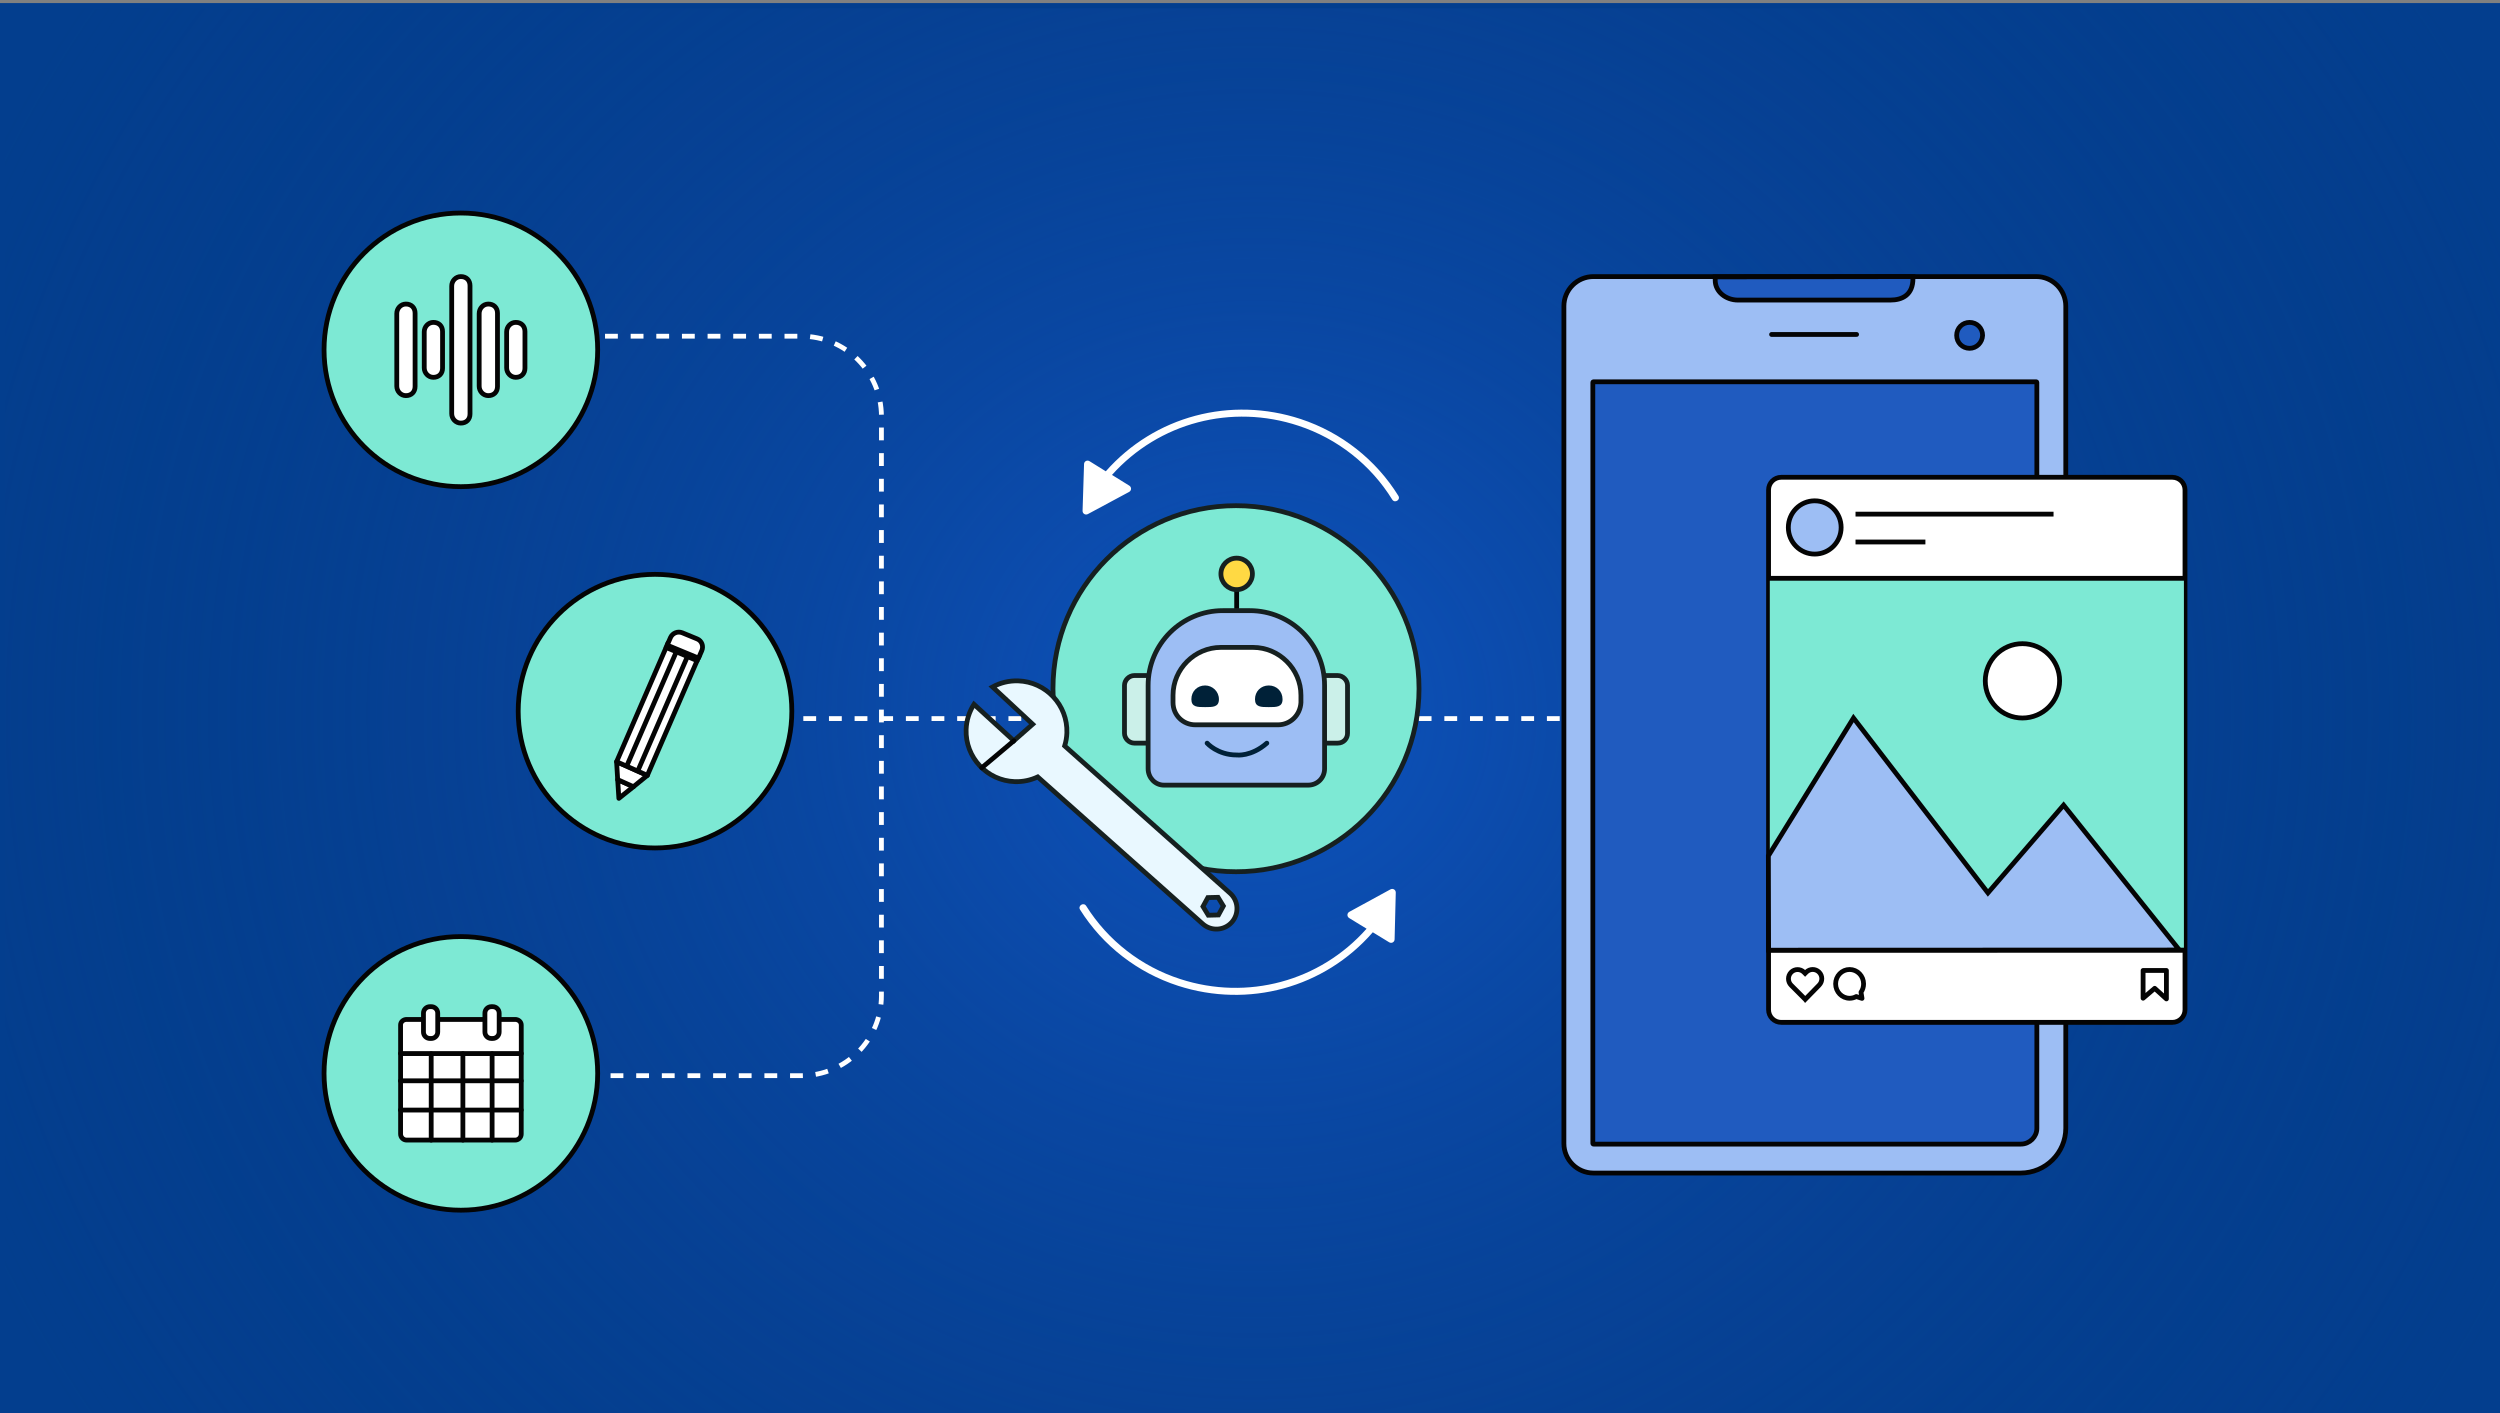
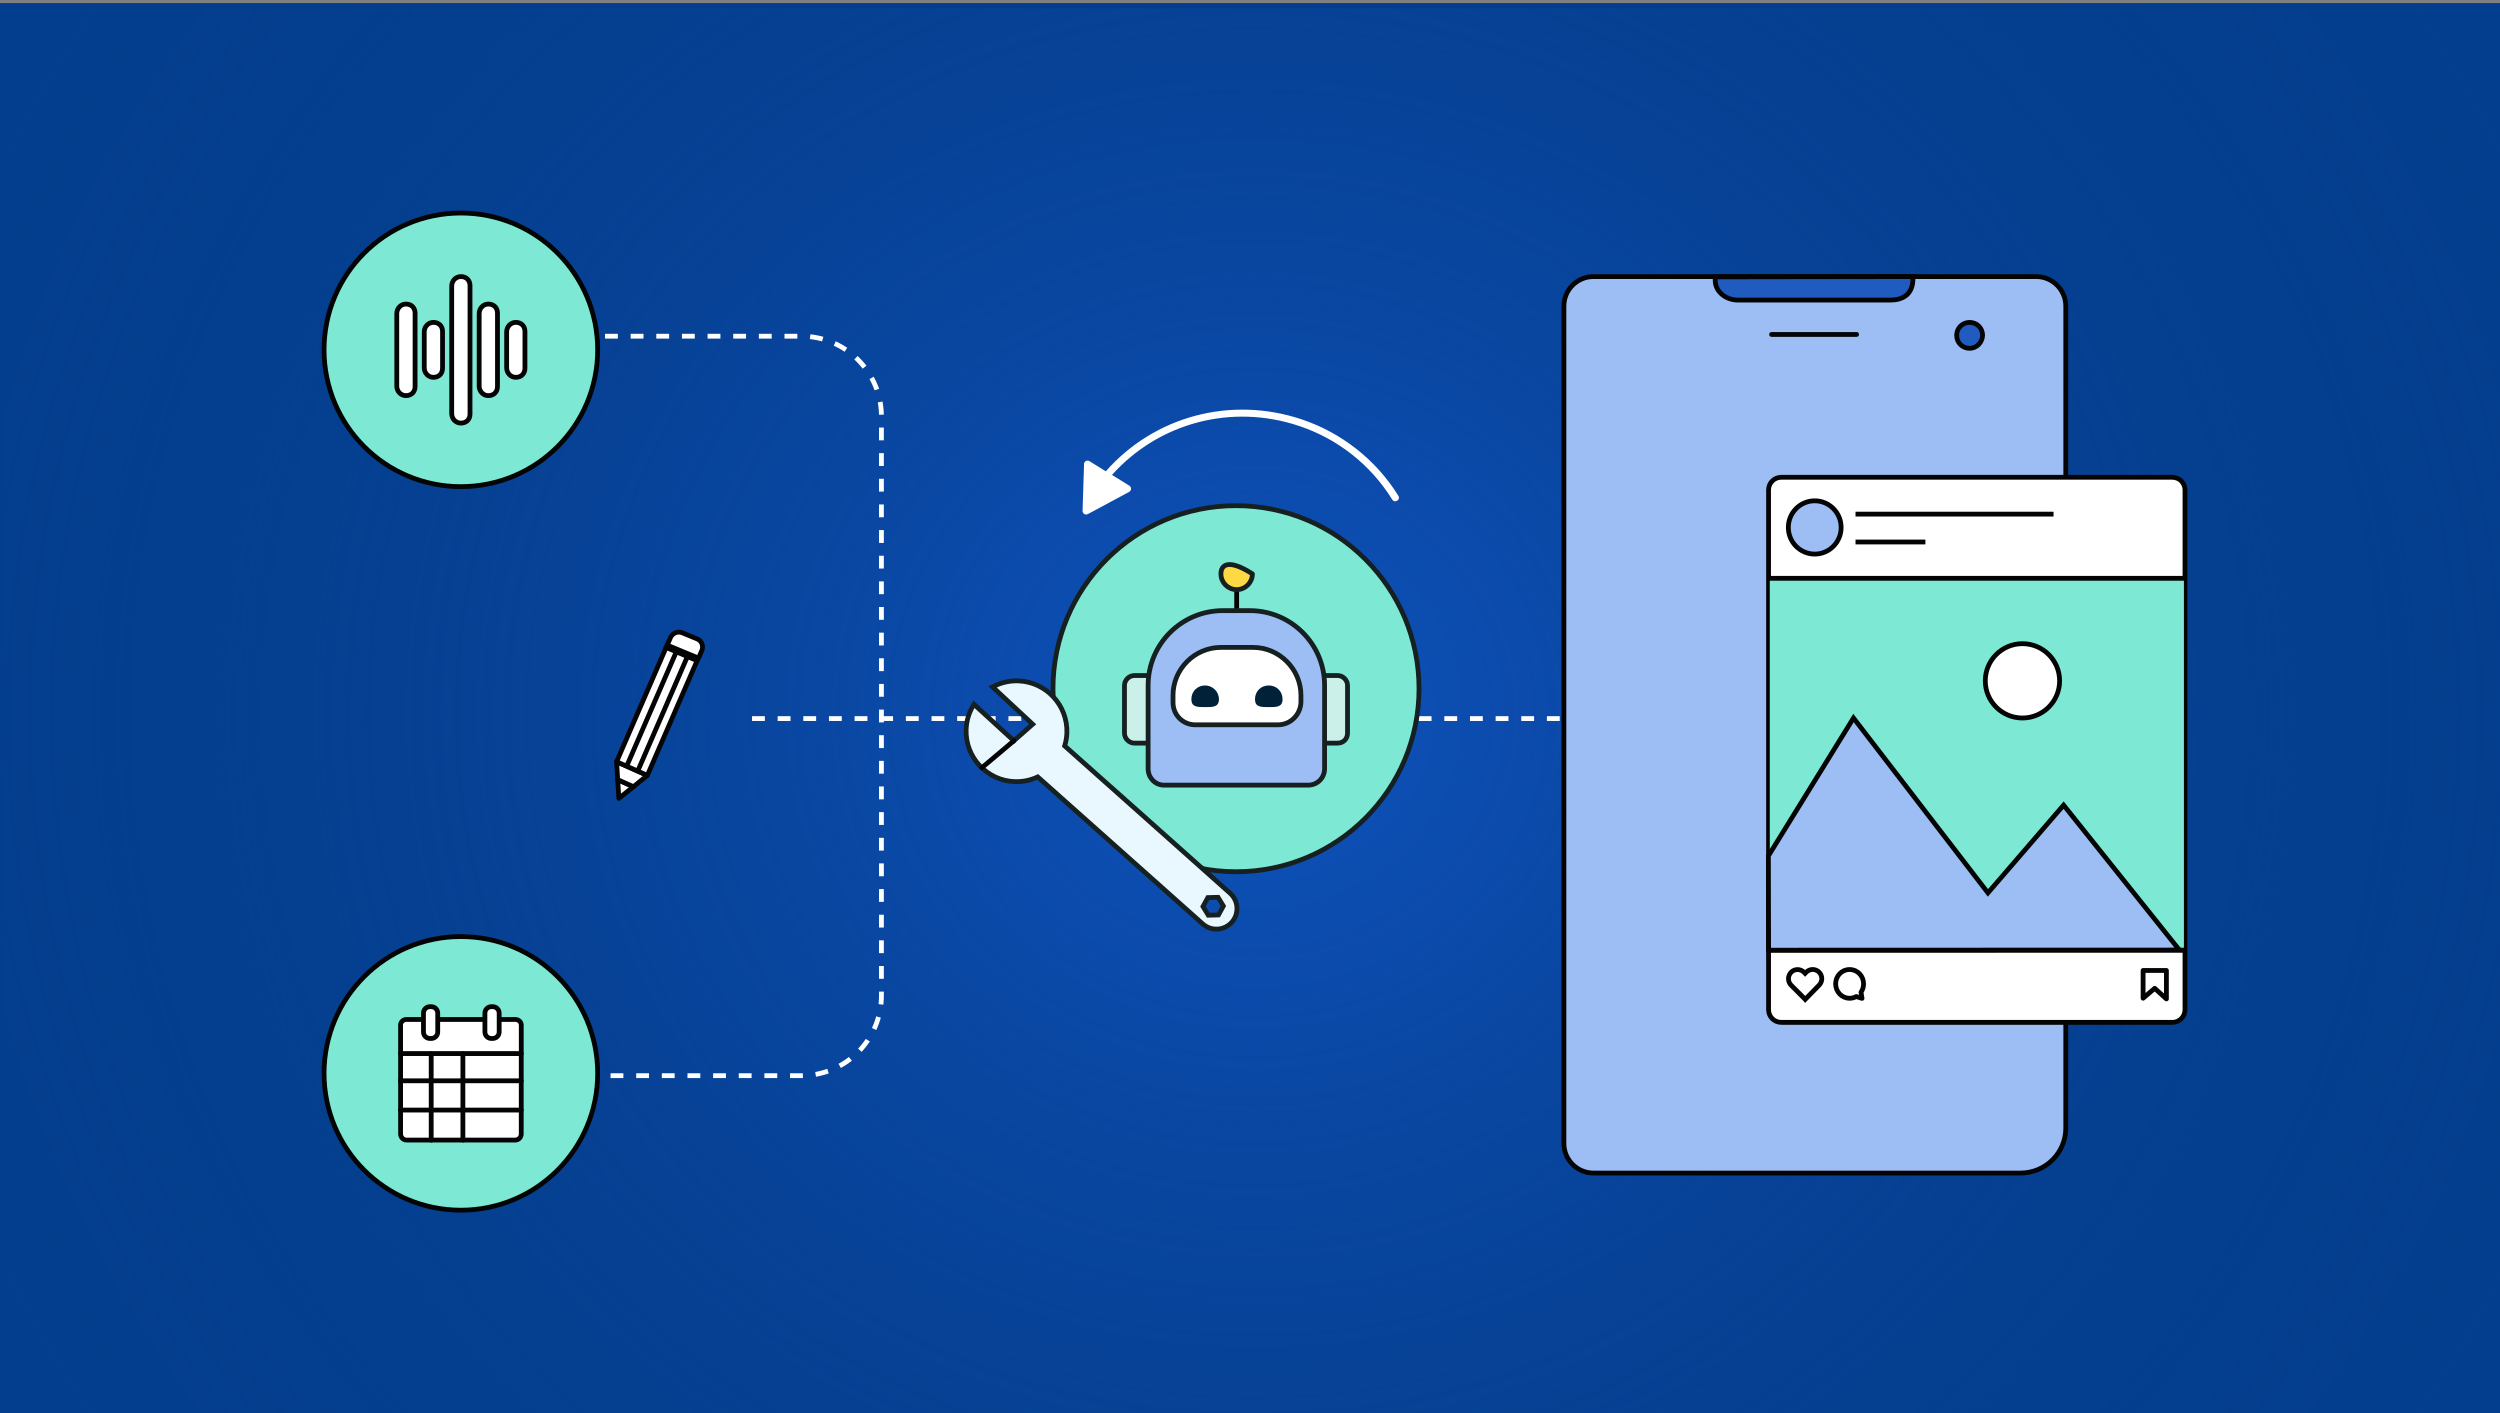
<svg xmlns="http://www.w3.org/2000/svg" width="780" height="441" viewBox="0 0 780 441" fill="none">
  <rect x="0" y="0" width="780" height="441" fill="#808080" stroke="none" />
  <g clip-path="url(#clip0_2240_44)">
    <rect width="780" height="440" transform="translate(0 0.949)" fill="#033E8E" />
    <rect x="1.558" y="2.583" width="780" height="440" fill="url(#paint0_radial_2240_44)" />
    <path d="M180.768 104.897H250.006C263.813 104.897 275.006 116.09 275.006 129.897V310.608C275.006 324.415 263.813 335.608 250.006 335.608H180.768" stroke="white" stroke-width="1.5" stroke-dasharray="4 4" />
    <path d="M234.636 224.197H490.528" stroke="white" stroke-width="1.5" stroke-dasharray="4 4" />
    <circle cx="143.789" cy="109.151" r="42.686" fill="#7DE9D4" stroke="#040404" stroke-width="1.5" />
    <path d="M152.327 94.863C150.743 94.877 149.503 96.236 149.503 97.82V120.482C149.503 122.066 150.743 123.425 152.327 123.439C154.058 123.453 155.214 122.304 155.214 120.58V97.722C155.214 95.998 154.058 94.849 152.327 94.863Z" fill="white" stroke="#040404" stroke-width="1.5" stroke-miterlimit="10" />
    <path d="M160.897 100.581C159.313 100.595 158.073 101.955 158.073 103.538V114.771C158.073 116.355 159.313 117.714 160.897 117.728C162.628 117.742 163.784 116.593 163.784 114.869V103.44C163.784 101.716 162.628 100.567 160.897 100.581Z" fill="white" stroke="#040404" stroke-width="1.5" stroke-miterlimit="10" />
    <path d="M143.756 86.293C142.172 86.307 140.932 87.666 140.932 89.25V129.052C140.932 130.636 142.172 131.995 143.756 132.009C145.487 132.023 146.643 130.874 146.643 129.15V89.152C146.643 87.428 145.487 86.278 143.756 86.293Z" fill="white" stroke="#040404" stroke-width="1.5" stroke-miterlimit="10" />
    <path d="M135.188 100.581C133.605 100.595 132.364 101.955 132.364 103.538V114.771C132.364 116.355 133.605 117.714 135.188 117.728C136.919 117.742 138.075 116.593 138.075 114.869V103.44C138.075 101.716 136.919 100.567 135.188 100.581Z" fill="white" stroke="#040404" stroke-width="1.5" stroke-miterlimit="10" />
    <path d="M126.618 94.863C125.034 94.877 123.794 96.236 123.794 97.82V120.482C123.794 122.066 125.034 123.425 126.618 123.439C128.349 123.453 129.505 122.304 129.505 120.58V97.722C129.505 95.998 128.349 94.849 126.618 94.863Z" fill="white" stroke="#040404" stroke-width="1.5" stroke-miterlimit="10" />
    <circle cx="143.789" cy="334.894" r="42.686" fill="#7DE9D4" stroke="#040404" stroke-width="1.5" />
    <path d="M124.983 328.687V353.806C124.983 354.859 125.831 355.708 126.884 355.708H160.727C161.78 355.708 162.628 354.859 162.628 353.806V328.687H124.975H124.983Z" fill="white" stroke="#040404" stroke-width="1.5" stroke-linecap="round" stroke-linejoin="round" />
    <path d="M162.626 319.778C162.626 318.831 161.778 318.064 160.725 318.064H126.882C125.83 318.064 124.981 318.831 124.981 319.778V328.698H162.635V319.778H162.626Z" fill="white" stroke="#040404" stroke-width="1.5" stroke-linecap="round" stroke-linejoin="round" />
    <path d="M124.943 337.217H162.614" stroke="#040404" stroke-width="1.5" stroke-linecap="round" stroke-linejoin="round" />
    <path d="M124.943 346.335H162.614" stroke="#040404" stroke-width="1.5" stroke-linecap="round" stroke-linejoin="round" />
    <path d="M144.42 355.708V328.778" stroke="#040404" stroke-width="1.5" stroke-linecap="round" stroke-linejoin="round" />
    <path d="M134.532 355.708V328.778" stroke="#040404" stroke-width="1.5" stroke-linecap="round" stroke-linejoin="round" />
-     <path d="M153.539 355.708V328.778" stroke="#040404" stroke-width="1.5" stroke-linecap="round" stroke-linejoin="round" />
    <path d="M134.553 314.08H134.137C133.024 314.08 132.121 314.982 132.121 316.096V321.988C132.121 323.101 133.024 324.003 134.137 324.003H134.553C135.666 324.003 136.569 323.101 136.569 321.988V316.096C136.569 314.982 135.666 314.08 134.553 314.08Z" fill="white" stroke="#040404" stroke-width="1.5" stroke-linecap="round" stroke-linejoin="round" />
    <path d="M153.724 314.08H153.308C152.195 314.08 151.292 314.982 151.292 316.096V321.988C151.292 323.101 152.195 324.003 153.308 324.003H153.724C154.838 324.003 155.74 323.101 155.74 321.988V316.096C155.74 314.982 154.838 314.08 153.724 314.08Z" fill="white" stroke="#040404" stroke-width="1.5" stroke-linecap="round" stroke-linejoin="round" />
-     <circle cx="204.364" cy="221.883" r="42.686" fill="#7DE9D4" stroke="#040404" stroke-width="1.5" />
    <path d="M193.09 249.086L197.633 245.453L192.714 243.246L193.09 249.086Z" fill="white" stroke="#040404" stroke-width="1.5" stroke-miterlimit="10" stroke-linecap="round" stroke-linejoin="round" />
    <path d="M192.714 243.247L197.634 245.454L201.972 241.924L192.38 237.656L192.714 243.247Z" fill="white" stroke="#040404" stroke-width="1.5" stroke-miterlimit="10" stroke-linecap="round" stroke-linejoin="round" />
    <path d="M207.833 202.004L217.503 206.122L218.135 204.682L208.435 200.586L207.833 202.004Z" fill="#F1F2F2" stroke="#040404" stroke-width="1.5" stroke-miterlimit="10" stroke-linecap="round" stroke-linejoin="round" />
    <path d="M217.519 199.343L212.889 197.438C211.457 196.847 209.84 197.51 209.192 198.915L208.167 201.289L217.934 205.336L218.951 203.015C219.576 201.579 218.952 199.934 217.519 199.343Z" fill="white" stroke="#040404" stroke-width="1.5" stroke-miterlimit="10" stroke-linecap="round" stroke-linejoin="round" />
    <path d="M192.379 237.656L201.971 241.924L217.503 206.122L207.833 202.005L192.379 237.656Z" fill="white" stroke="#040404" stroke-width="1.5" stroke-miterlimit="10" stroke-linecap="round" stroke-linejoin="round" />
    <path d="M214.544 204.683L199.012 240.484" stroke="#040404" stroke-width="1.5" stroke-miterlimit="10" />
    <path d="M210.992 203.394L195.46 239.195" stroke="#040404" stroke-width="1.5" stroke-miterlimit="10" />
    <path d="M385.633 271.98C417.17 271.98 442.736 246.413 442.736 214.876C442.736 183.338 417.17 157.772 385.633 157.772C354.095 157.772 328.529 183.338 328.529 214.876C328.529 246.413 354.095 271.98 385.633 271.98Z" fill="#7DE9D4" stroke="#162020" stroke-width="1.5" stroke-linecap="round" stroke-linejoin="round" />
    <path d="M385.839 177.827V192.973" stroke="#040404" stroke-width="1.5" stroke-miterlimit="10" stroke-linecap="round" />
    <path d="M357.593 231.851H353.909C352.272 231.851 350.839 230.418 350.839 228.781V213.84C350.839 212.202 352.272 210.77 353.909 210.77H357.593C359.231 210.77 360.664 212.202 360.664 213.84V228.781C360.664 230.418 359.231 231.851 357.593 231.851Z" fill="#CBF0E9" stroke="#162020" stroke-width="1.5" stroke-linecap="round" stroke-linejoin="round" />
    <path d="M417.356 231.851H413.672C412.035 231.851 410.602 230.418 410.602 228.781V213.84C410.602 212.202 412.035 210.77 413.672 210.77H417.356C418.993 210.77 420.426 212.202 420.426 213.84V228.781C420.426 230.418 419.198 231.851 417.356 231.851Z" fill="#CBF0E9" stroke="#162020" stroke-width="1.5" stroke-linecap="round" stroke-linejoin="round" />
    <path d="M358.213 239.843V213.85C358.213 200.956 368.651 190.517 381.546 190.517H389.937C402.832 190.517 413.27 200.956 413.27 213.85V239.843C413.27 242.709 411.019 244.96 408.153 244.96H363.125C360.464 244.96 358.213 242.709 358.213 239.843Z" fill="#9DBEF4" stroke="#162020" stroke-width="1.5" stroke-linecap="round" stroke-linejoin="round" />
-     <path d="M376.622 231.871C376.622 231.871 379.897 235.556 385.832 235.556C385.832 235.556 390.335 236.17 395.247 231.871" stroke="#002138" stroke-width="1.5" stroke-miterlimit="10" stroke-linecap="round" />
    <path d="M398.729 226.141H372.94C369.051 226.141 365.981 223.071 365.981 219.182V216.931C365.981 208.744 372.736 201.99 380.922 201.99H390.951C399.138 201.99 405.893 208.744 405.893 216.931V219.182C405.688 223.071 402.618 226.141 398.729 226.141Z" fill="white" stroke="#162020" stroke-width="1.5" stroke-miterlimit="10" stroke-linecap="round" stroke-linejoin="round" />
    <path d="M380.305 218.163C380.305 220.619 378.463 220.619 376.007 220.619C373.551 220.619 371.709 220.619 371.709 218.163C371.709 215.707 373.551 213.865 376.007 213.865C378.259 213.865 380.305 215.707 380.305 218.163Z" fill="#002138" />
    <path d="M400.155 218.163C400.155 220.619 398.313 220.619 395.856 220.619C393.4 220.619 391.558 220.619 391.558 218.163C391.558 215.707 393.4 213.865 395.856 213.865C398.313 213.865 400.155 215.707 400.155 218.163Z" fill="#002138" />
-     <path d="M385.839 183.965C388.551 183.965 390.751 181.765 390.751 179.052C390.751 176.34 388.551 174.14 385.839 174.14C383.126 174.14 380.926 176.34 380.926 179.052C380.926 181.765 383.126 183.965 385.839 183.965Z" fill="#FFD943" stroke="#162020" stroke-width="1.5" stroke-linecap="round" stroke-linejoin="round" />
+     <path d="M385.839 183.965C388.551 183.965 390.751 181.765 390.751 179.052C383.126 174.14 380.926 176.34 380.926 179.052C380.926 181.765 383.126 183.965 385.839 183.965Z" fill="#FFD943" stroke="#162020" stroke-width="1.5" stroke-linecap="round" stroke-linejoin="round" />
    <path d="M383.791 278.685L350.528 249.055L337.628 237.579L332.177 232.726C332.571 231.432 332.821 230.077 332.866 228.669C333.146 219.985 326.341 212.718 317.658 212.43C314.766 212.34 312.048 213.044 309.679 214.323L322.2 225.958L316.325 231.129C316.325 231.129 308.127 223.604 303.872 219.736C302.419 222.029 301.525 224.724 301.427 227.631C301.147 236.315 307.953 243.582 316.636 243.87C319.187 243.953 321.609 243.408 323.774 242.401L331.322 249.123L367.97 281.766L375.26 288.262C377.902 290.616 381.959 290.381 384.314 287.739C386.668 285.097 386.433 281.04 383.791 278.685ZM380.165 285.468L376.986 285.551L375.328 282.834L376.849 280.048L380.029 279.965L381.687 282.675L380.165 285.468Z" fill="#E9F8FF" stroke="#162020" stroke-width="1.5" stroke-miterlimit="10" />
    <path d="M316.318 231.129L306.31 239.555" stroke="#040404" stroke-width="1.5" stroke-linecap="round" stroke-linejoin="round" />
    <path d="M337.761 159.393L338.224 144.788C338.244 143.938 339.181 143.392 339.975 143.919L345.008 147.047C360.262 129.774 383.995 123.54 405.86 130.75C418.482 134.925 429.296 143.4 436.296 154.707C437.049 155.951 435.182 157.123 434.38 155.878C427.666 145.006 417.28 136.839 405.138 132.838C384.284 125.925 361.65 131.806 346.942 148.174L352.366 151.539C353.085 151.996 353.063 153.068 352.277 153.482L339.438 160.383C338.628 160.814 337.747 160.251 337.761 159.393Z" fill="white" />
-     <path d="M435.48 278.474L435.115 293.082C435.101 293.932 434.167 294.484 433.37 293.963L428.316 290.868C413.178 308.243 389.487 314.636 367.575 307.572C354.925 303.481 344.054 295.079 336.979 283.819C336.218 282.58 338.076 281.395 338.887 282.635C345.674 293.462 356.113 301.559 368.282 305.479C389.182 312.252 411.776 306.221 426.375 289.755L420.929 286.426C420.206 285.973 420.221 284.901 421.004 284.483L433.797 277.496C434.604 277.059 435.489 277.617 435.48 278.474Z" fill="white" />
    <path d="M497.151 365.99C492.073 365.99 487.935 361.851 487.935 356.773V95.509C487.935 90.43 492.073 86.292 497.151 86.292H635.307C640.386 86.292 644.524 90.43 644.524 95.509V351.976C644.524 359.688 638.223 365.99 630.417 365.99H497.151Z" fill="#9DBEF4" stroke="#040404" stroke-width="1.5" stroke-miterlimit="10" />
-     <path d="M630.511 356.961H497.151C497.057 356.961 496.963 356.867 496.963 356.773V119.303C496.963 119.209 497.057 119.115 497.151 119.115H635.307C635.401 119.115 635.495 119.209 635.495 119.303V352.07C635.495 354.704 633.238 356.961 630.511 356.961Z" fill="#205BBF" stroke="#040404" stroke-width="1.5" stroke-miterlimit="10" />
    <path d="M596.842 86.292V86.857C596.842 91.935 593.644 93.628 589.694 93.628H542.294C538.344 93.628 535.146 90.901 535.146 87.515V86.386L596.842 86.292Z" fill="#205BBF" stroke="#040404" stroke-width="1.5" stroke-miterlimit="10" />
    <path d="M552.733 104.349H579.255" stroke="#040404" stroke-width="1.5" stroke-miterlimit="10" stroke-linecap="round" />
    <path d="M614.523 108.676C612.265 108.676 610.479 106.889 610.479 104.632C610.479 102.374 612.265 100.588 614.523 100.588C616.78 100.588 618.567 102.374 618.567 104.632C618.473 106.889 616.686 108.676 614.523 108.676Z" fill="#205BBF" stroke="#040404" stroke-width="1.5" stroke-miterlimit="10" />
    <path d="M677.77 318.978H555.738C553.555 318.978 551.79 317.212 551.79 315.029V152.865C551.79 150.682 553.555 148.916 555.738 148.916H677.77C679.953 148.916 681.719 150.682 681.719 152.865V315.029C681.719 317.212 679.953 318.978 677.77 318.978Z" fill="white" stroke="#040404" stroke-width="1.5" stroke-miterlimit="10" />
    <path d="M681.38 180.682H552.177V296.332H681.38V180.682Z" fill="#7DE9D4" />
    <path d="M566.196 172.875C570.745 172.875 574.432 169.154 574.432 164.565C574.432 159.976 570.745 156.255 566.196 156.255C561.647 156.255 557.96 159.976 557.96 164.565C557.96 169.154 561.647 172.875 566.196 172.875Z" fill="#9DBEF4" stroke="#040404" stroke-width="1.5" stroke-miterlimit="10" />
    <path d="M578.923 160.408H640.706" stroke="#040404" stroke-width="1.5" stroke-miterlimit="10" />
    <path d="M551.902 180.434H681.606" stroke="#040404" stroke-width="1.5" stroke-miterlimit="10" />
    <path d="M551.902 296.43H681.606" stroke="#040404" stroke-width="1.5" stroke-miterlimit="10" />
    <path d="M578.923 169.101H600.726" stroke="#040404" stroke-width="1.5" stroke-miterlimit="10" />
    <path d="M563.235 311.785L563.241 311.791L567.579 307.357C568.679 306.234 568.673 304.423 567.556 303.312L567.551 303.306C566.439 302.195 564.646 302.206 563.546 303.329L563.19 303.69L562.835 303.334C561.723 302.223 559.929 302.229 558.829 303.351L558.824 303.357C557.724 304.48 557.729 306.29 558.846 307.402L563.23 311.791L563.235 311.785Z" fill="white" stroke="#040404" stroke-width="1.5" stroke-miterlimit="10" />
    <path d="M577.078 302.482C579.487 302.482 581.439 304.491 581.439 306.973C581.439 307.943 581.14 308.84 580.632 309.573L580.948 311.497L579.154 310.922C578.539 311.266 577.828 311.458 577.078 311.458C574.669 311.458 572.717 309.449 572.717 306.967C572.712 304.491 574.664 302.482 577.078 302.482Z" stroke="#040404" stroke-width="1.5" stroke-miterlimit="10" stroke-linecap="round" stroke-linejoin="round" />
    <path d="M668.647 302.787V311.441L672.269 308.355L675.919 311.661V302.787H668.647Z" stroke="#040404" stroke-width="1.5" stroke-miterlimit="10" stroke-linecap="round" stroke-linejoin="round" />
    <path d="M551.732 267.035L578.29 224.018L620.236 278.58L643.844 251.194L679.968 296.41L551.802 296.456L551.732 267.035Z" fill="#9DBEF4" stroke="#040404" stroke-width="1.5" stroke-miterlimit="10" />
    <path d="M631.003 224.018C637.407 224.018 642.599 218.827 642.599 212.423C642.599 206.018 637.407 200.827 631.003 200.827C624.599 200.827 619.407 206.018 619.407 212.423C619.407 218.827 624.599 224.018 631.003 224.018Z" fill="white" stroke="#040404" stroke-width="1.5" stroke-miterlimit="10" stroke-linecap="round" stroke-linejoin="round" />
  </g>
  <defs>
    <radialGradient id="paint0_radial_2240_44" cx="0" cy="0" r="1" gradientUnits="userSpaceOnUse" gradientTransform="translate(391.558 222.583) rotate(90) scale(411.635 432.923)">
      <stop stop-color="#0F53BE" />
      <stop offset="1" stop-color="#063A83" stop-opacity="0" />
    </radialGradient>
    <clipPath id="clip0_2240_44">
      <rect width="780" height="440" fill="white" transform="translate(0 0.949)" />
    </clipPath>
  </defs>
</svg>